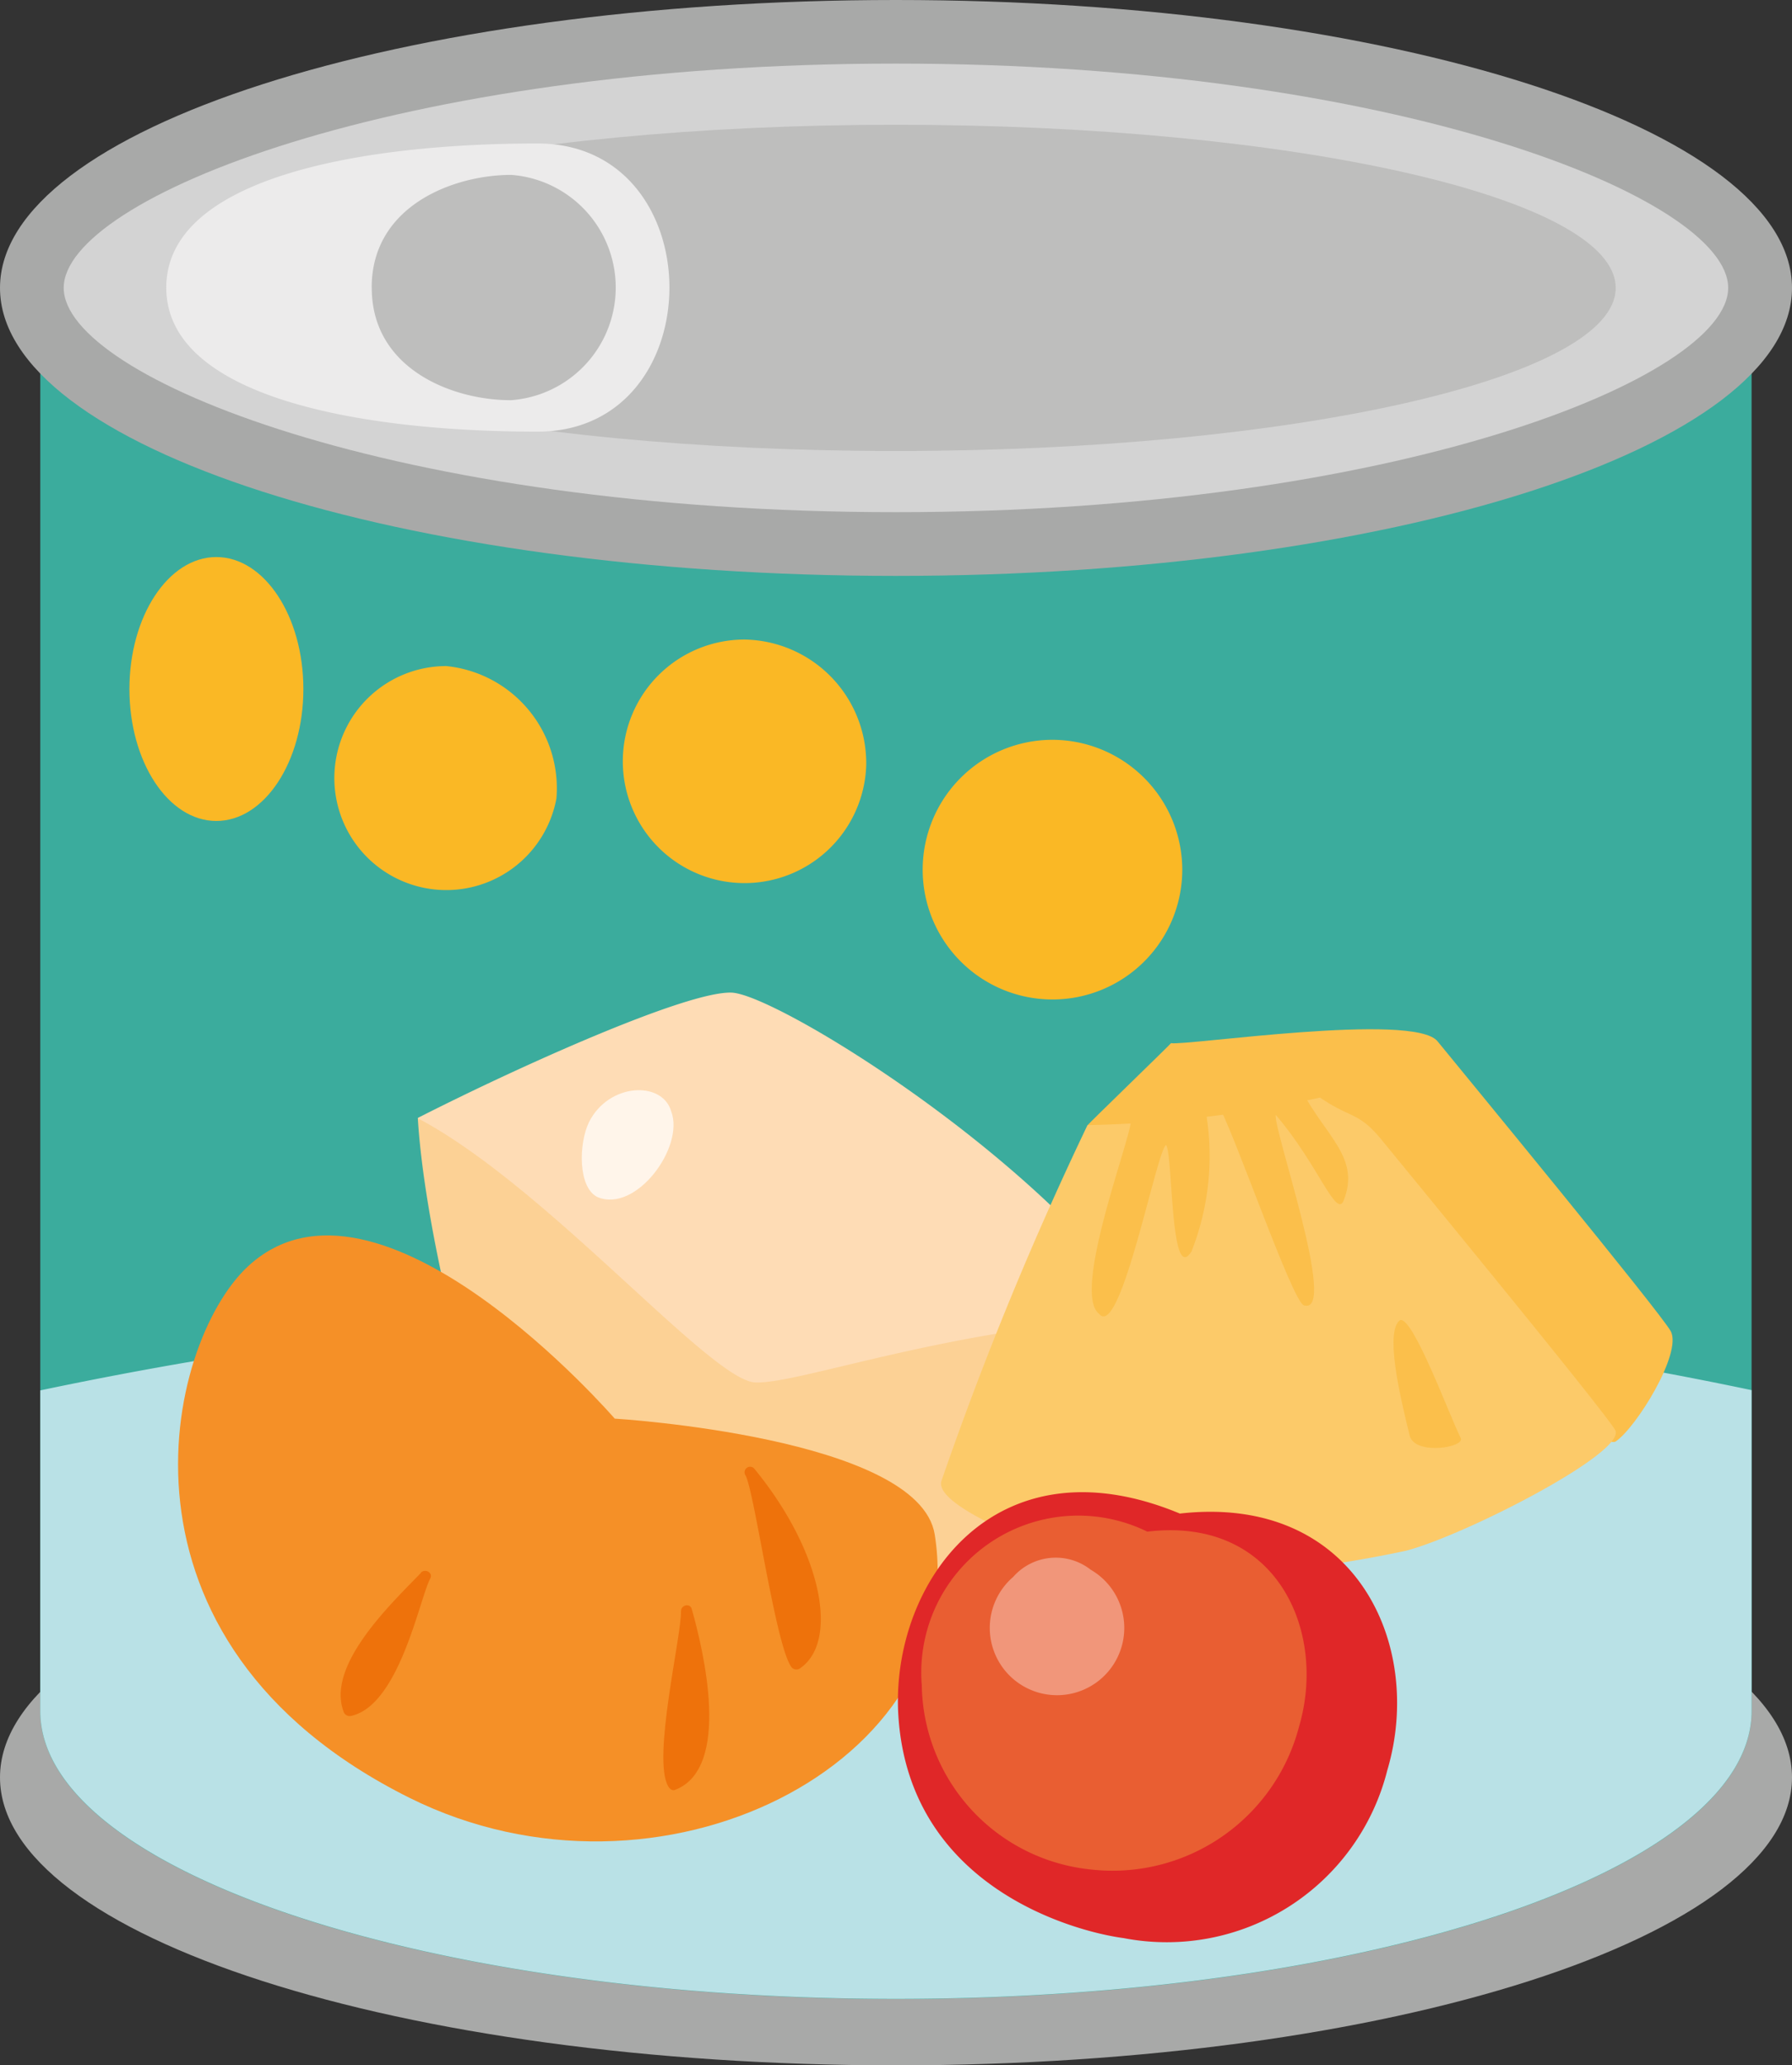
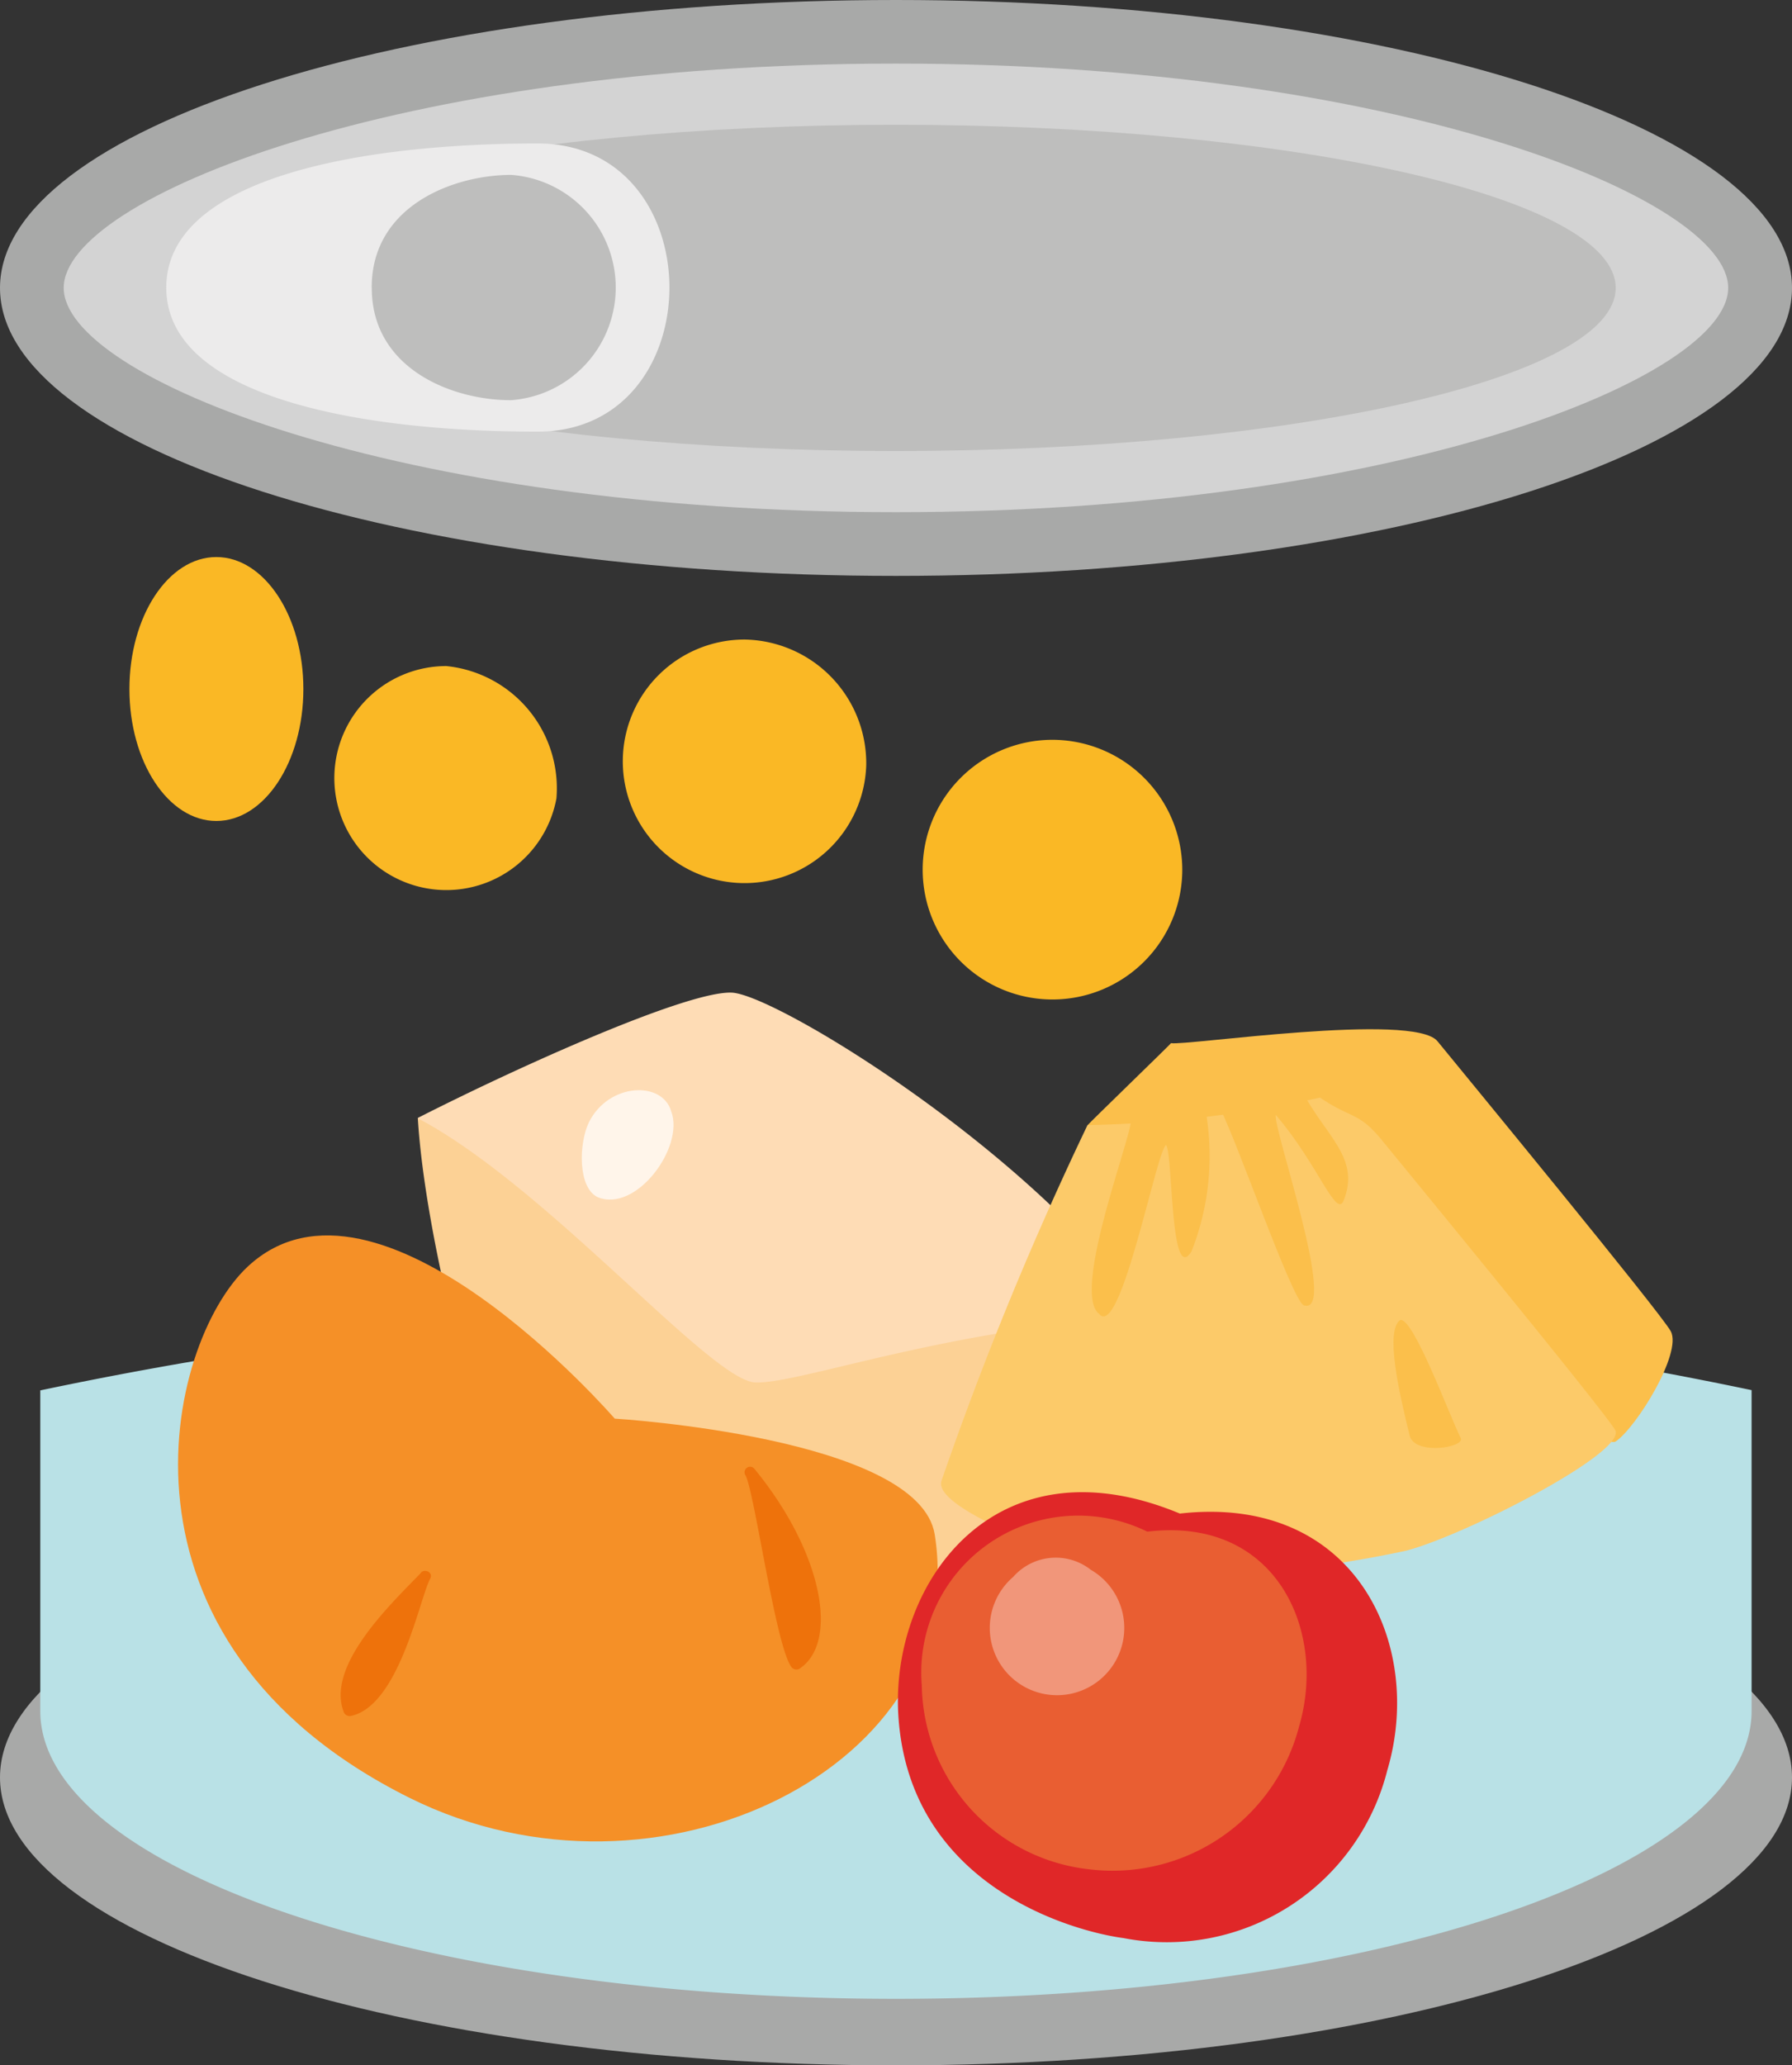
<svg xmlns="http://www.w3.org/2000/svg" id="グループ_1231" data-name="グループ 1231" width="28.247" height="32.546" viewBox="0 0 28.247 32.546">
  <rect x="0" y="0" width="28.247" height="32.546" fill="#333333" stroke="none" />
  <g id="グループ_1076" data-name="グループ 1076">
    <path id="パス_3056" data-name="パス 3056" d="M704.551,231.784c0,2.5-6.326,4.537-14.125,4.537s-14.122-2.032-14.122-4.537,6.323-4.54,14.122-4.54S704.551,229.276,704.551,231.784Z" transform="translate(-676.304 -203.775)" fill="#a8a9a8" />
-     <path id="パス_3057" data-name="パス 3057" d="M676.838,211.315v22.429c0,2.505,6.039,4.535,13.487,4.535s13.488-2.03,13.488-4.535V211.315Z" transform="translate(-676.203 -206.778)" fill="#3bac9d" />
    <path id="パス_3058" data-name="パス 3058" d="M690.325,224.785a63.661,63.661,0,0,0-13.487,1.363V231.2c0,2.505,6.039,4.536,13.487,4.536s13.488-2.03,13.488-4.536v-5.056A63.649,63.649,0,0,0,690.325,224.785Z" transform="translate(-676.203 -204.238)" fill="#b9e1e6" />
    <path id="パス_3059" data-name="パス 3059" d="M704.551,212.035c0,2.508-6.326,4.538-14.125,4.538s-14.122-2.03-14.122-4.538,6.323-4.537,14.122-4.537S704.551,209.528,704.551,212.035Z" transform="translate(-676.304 -207.498)" fill="#a8a9a8" />
    <path id="パス_3060" data-name="パス 3060" d="M690.267,215.41c-7.886,0-13.118-2.128-13.118-3.535s5.232-3.534,13.118-3.534,13.119,2.128,13.119,3.534-5.232,3.535-13.119,3.535Z" transform="translate(-676.145 -207.339)" fill="#d3d3d3" />
    <path id="パス_3061" data-name="パス 3061" d="M701.331,211.723c0,1.419-5.081,2.57-11.346,2.57s-11.345-1.151-11.345-2.57,5.08-2.571,11.345-2.571S701.331,210.3,701.331,211.723Z" transform="translate(-675.863 -207.186)" fill="#bebebd" />
    <path id="パス_3062" data-name="パス 3062" d="M680.762,216.963c0,1.147-.614,2.079-1.372,2.079s-1.37-.932-1.37-2.079.613-2.08,1.37-2.08S680.762,215.815,680.762,216.963Z" transform="translate(-675.98 -206.105)" fill="#fab825" />
    <path id="パス_3063" data-name="パス 3063" d="M688.4,217.964a1.919,1.919,0,1,1-1.919-1.987A1.95,1.95,0,0,1,688.4,217.964Z" transform="translate(-674.746 -205.899)" fill="#fab825" />
    <path id="パス_3064" data-name="パス 3064" d="M692.633,219.357a2.046,2.046,0,1,1-2.045-2.05A2.05,2.05,0,0,1,692.633,219.357Z" transform="translate(-673.997 -205.649)" fill="#fab825" />
    <path id="パス_3065" data-name="パス 3065" d="M684.235,218.414a1.765,1.765,0,1,1-1.736-2.085A1.936,1.936,0,0,1,684.235,218.414Z" transform="translate(-675.464 -205.833)" fill="#fab825" />
    <g id="グループ_1068" data-name="グループ 1068" transform="translate(6.586 15.646)">
      <path id="パス_3066" data-name="パス 3066" d="M686.5,229.331a34.55,34.55,0,0,0,6.846-3.573c-1.7-2.523-5.851-5.073-6.554-5.1s-3.355,1.164-4.948,1.975C682.714,224.795,685.8,229.368,686.5,229.331Z" transform="translate(-681.845 -220.662)" fill="#fedcb5" />
      <path id="パス_3067" data-name="パス 3067" d="M683.99,229.77a28.164,28.164,0,0,0,5.9.515c.816-.174,3.207-4.515,3.457-4.84-3.155.182-5.478,1.066-6.181,1.042s-3.284-3.089-5.321-4.163C681.995,224.793,683.363,229.461,683.99,229.77Z" transform="translate(-681.845 -220.348)" fill="#fcd195" />
      <g id="グループ_1067" data-name="グループ 1067" transform="translate(2.583 1.534)" opacity="0.71">
        <path id="パス_3068" data-name="パス 3068" d="M685.429,222.286c.215.56-.553,1.606-1.161,1.351-.309-.147-.3-.839-.135-1.181C684.443,221.835,685.29,221.8,685.429,222.286Z" transform="translate(-684.018 -221.953)" fill="#fff" />
      </g>
    </g>
    <g id="グループ_1072" data-name="グループ 1072" transform="translate(2.808 19.468)">
      <path id="パス_3069" data-name="パス 3069" d="M690.592,228.592c-.244-1.537-5.044-1.827-5.044-1.827s-3.731-4.314-5.786-2.395c-1.3,1.214-2.387,5.912,2.552,8.371C686.255,234.7,691.166,232.2,690.592,228.592Z" transform="translate(-678.666 -223.878)" fill="#f59027" />
      <g id="グループ_1069" data-name="グループ 1069" transform="translate(8.931 3.648)">
        <path id="パス_3070" data-name="パス 3070" d="M686.193,227.082c.143.269.479,2.725.729,3.027a.1.1,0,0,0,.139.006c.6-.424.348-1.82-.724-3.132a.087.087,0,0,0-.144.1Z" transform="translate(-686.18 -226.948)" fill="#ee720b" />
      </g>
      <g id="グループ_1070" data-name="グループ 1070" transform="translate(7.648 5.828)">
-         <path id="パス_3071" data-name="パス 3071" d="M685.379,228.875c.012.38-.459,2.328-.2,2.762.025.042.065.074.113.052.882-.348.446-2.18.257-2.849-.029-.1-.172-.059-.169.034Z" transform="translate(-685.101 -228.782)" fill="#ee720b" />
-       </g>
+         </g>
      <g id="グループ_1071" data-name="グループ 1071" transform="translate(2.562 5.291)">
        <path id="パス_3072" data-name="パス 3072" d="M682.088,228.356c-.467.484-1.508,1.464-1.215,2.2a.1.1,0,0,0,.111.055c.763-.163,1.081-1.851,1.25-2.166.049-.092-.081-.16-.146-.094Z" transform="translate(-680.822 -228.33)" fill="#ee720b" />
      </g>
    </g>
    <g id="グループ_1073" data-name="グループ 1073" transform="translate(14.831 16.219)">
      <path id="パス_3073" data-name="パス 3073" d="M696.245,221.333c-.376-.462-3.968.074-4.2.03-.01.019-1.305,1.272-1.315,1.292-.251.669,8,5.2,8.322,4.986s1.054-1.394.87-1.738C699.761,225.607,696.621,221.794,696.245,221.333Z" transform="translate(-688.417 -221.144)" fill="#fbbf4b" />
      <path id="パス_3074" data-name="パス 3074" d="M695.736,222.724c-.377-.461-.485-.336-.977-.674a18.9,18.9,0,0,1-3.666.434,53.286,53.286,0,0,0-2.3,5.6c-.178.483,2.4,1.357,2.931,1.507a18.316,18.316,0,0,0,4.388-.4c.927-.24,3.484-1.552,3.3-1.9C699.249,227,696.11,223.183,695.736,222.724Z" transform="translate(-688.782 -220.973)" fill="#fcca69" />
      <path id="パス_3075" data-name="パス 3075" d="M691.4,222.414c-.014.309-.936,2.712-.5,3.036.34.417.909-2.6,1.056-2.66.11.174.062,2.219.4,1.675a4.1,4.1,0,0,0,.192-2.371Z" transform="translate(-688.405 -220.965)" fill="#fbbf4b" />
      <path id="パス_3076" data-name="パス 3076" d="M693.766,221.94l-1.308.248c.219.332,1.173,3.114,1.354,3.157.55.168-.5-2.82-.443-3,.663.773.951,1.64,1.069,1.348C694.707,223.012,694.148,222.68,693.766,221.94Z" transform="translate(-688.089 -220.994)" fill="#fbbf4b" />
      <path id="パス_3077" data-name="パス 3077" d="M694.889,225c-.234.171-.024,1.117.155,1.834.1.3.878.171.8.023C695.666,226.5,695.091,224.936,694.889,225Z" transform="translate(-687.651 -220.417)" fill="#fbbf4b" />
    </g>
    <g id="グループ_1075" data-name="グループ 1075" transform="translate(14.153 23.513)">
      <path id="パス_3078" data-name="パス 3078" d="M695.927,231.663a3.585,3.585,0,0,1-4.156,2.646c-.755-.1-3.375-.787-3.551-3.5-.132-2.06,1.492-4.414,4.437-3.19C695.421,227.306,696.515,229.684,695.927,231.663Z" transform="translate(-688.212 -227.281)" fill="#e02728" />
      <path id="パス_3079" data-name="パス 3079" d="M694.477,230.912a3.038,3.038,0,0,1-3.29,2.256,2.964,2.964,0,0,1-2.658-2.9,2.474,2.474,0,0,1,3.555-2.423C694.118,227.6,694.918,229.407,694.477,230.912Z" transform="translate(-688.152 -227.222)" fill="#e95e32" />
      <g id="グループ_1074" data-name="グループ 1074" transform="translate(1.392 1.028)">
        <path id="パス_3080" data-name="パス 3080" d="M691.031,228.34a1.06,1.06,0,1,1-1.223.114A.894.894,0,0,1,691.031,228.34Z" transform="translate(-689.383 -228.145)" fill="#fff" opacity="0.35" />
      </g>
    </g>
    <path id="パス_3081" data-name="パス 3081" d="M684.361,209.4c-2.773,0-5.852.537-5.852,2.271s3.08,2.27,5.852,2.27S687.133,209.4,684.361,209.4Zm-2.614,2.27c0-1.29,1.292-1.775,2.2-1.775a1.78,1.78,0,0,1,0,3.55C683.04,213.45,681.748,212.965,681.748,211.674Z" transform="translate(-675.888 -207.139)" fill="#ecebeb" />
  </g>
</svg>